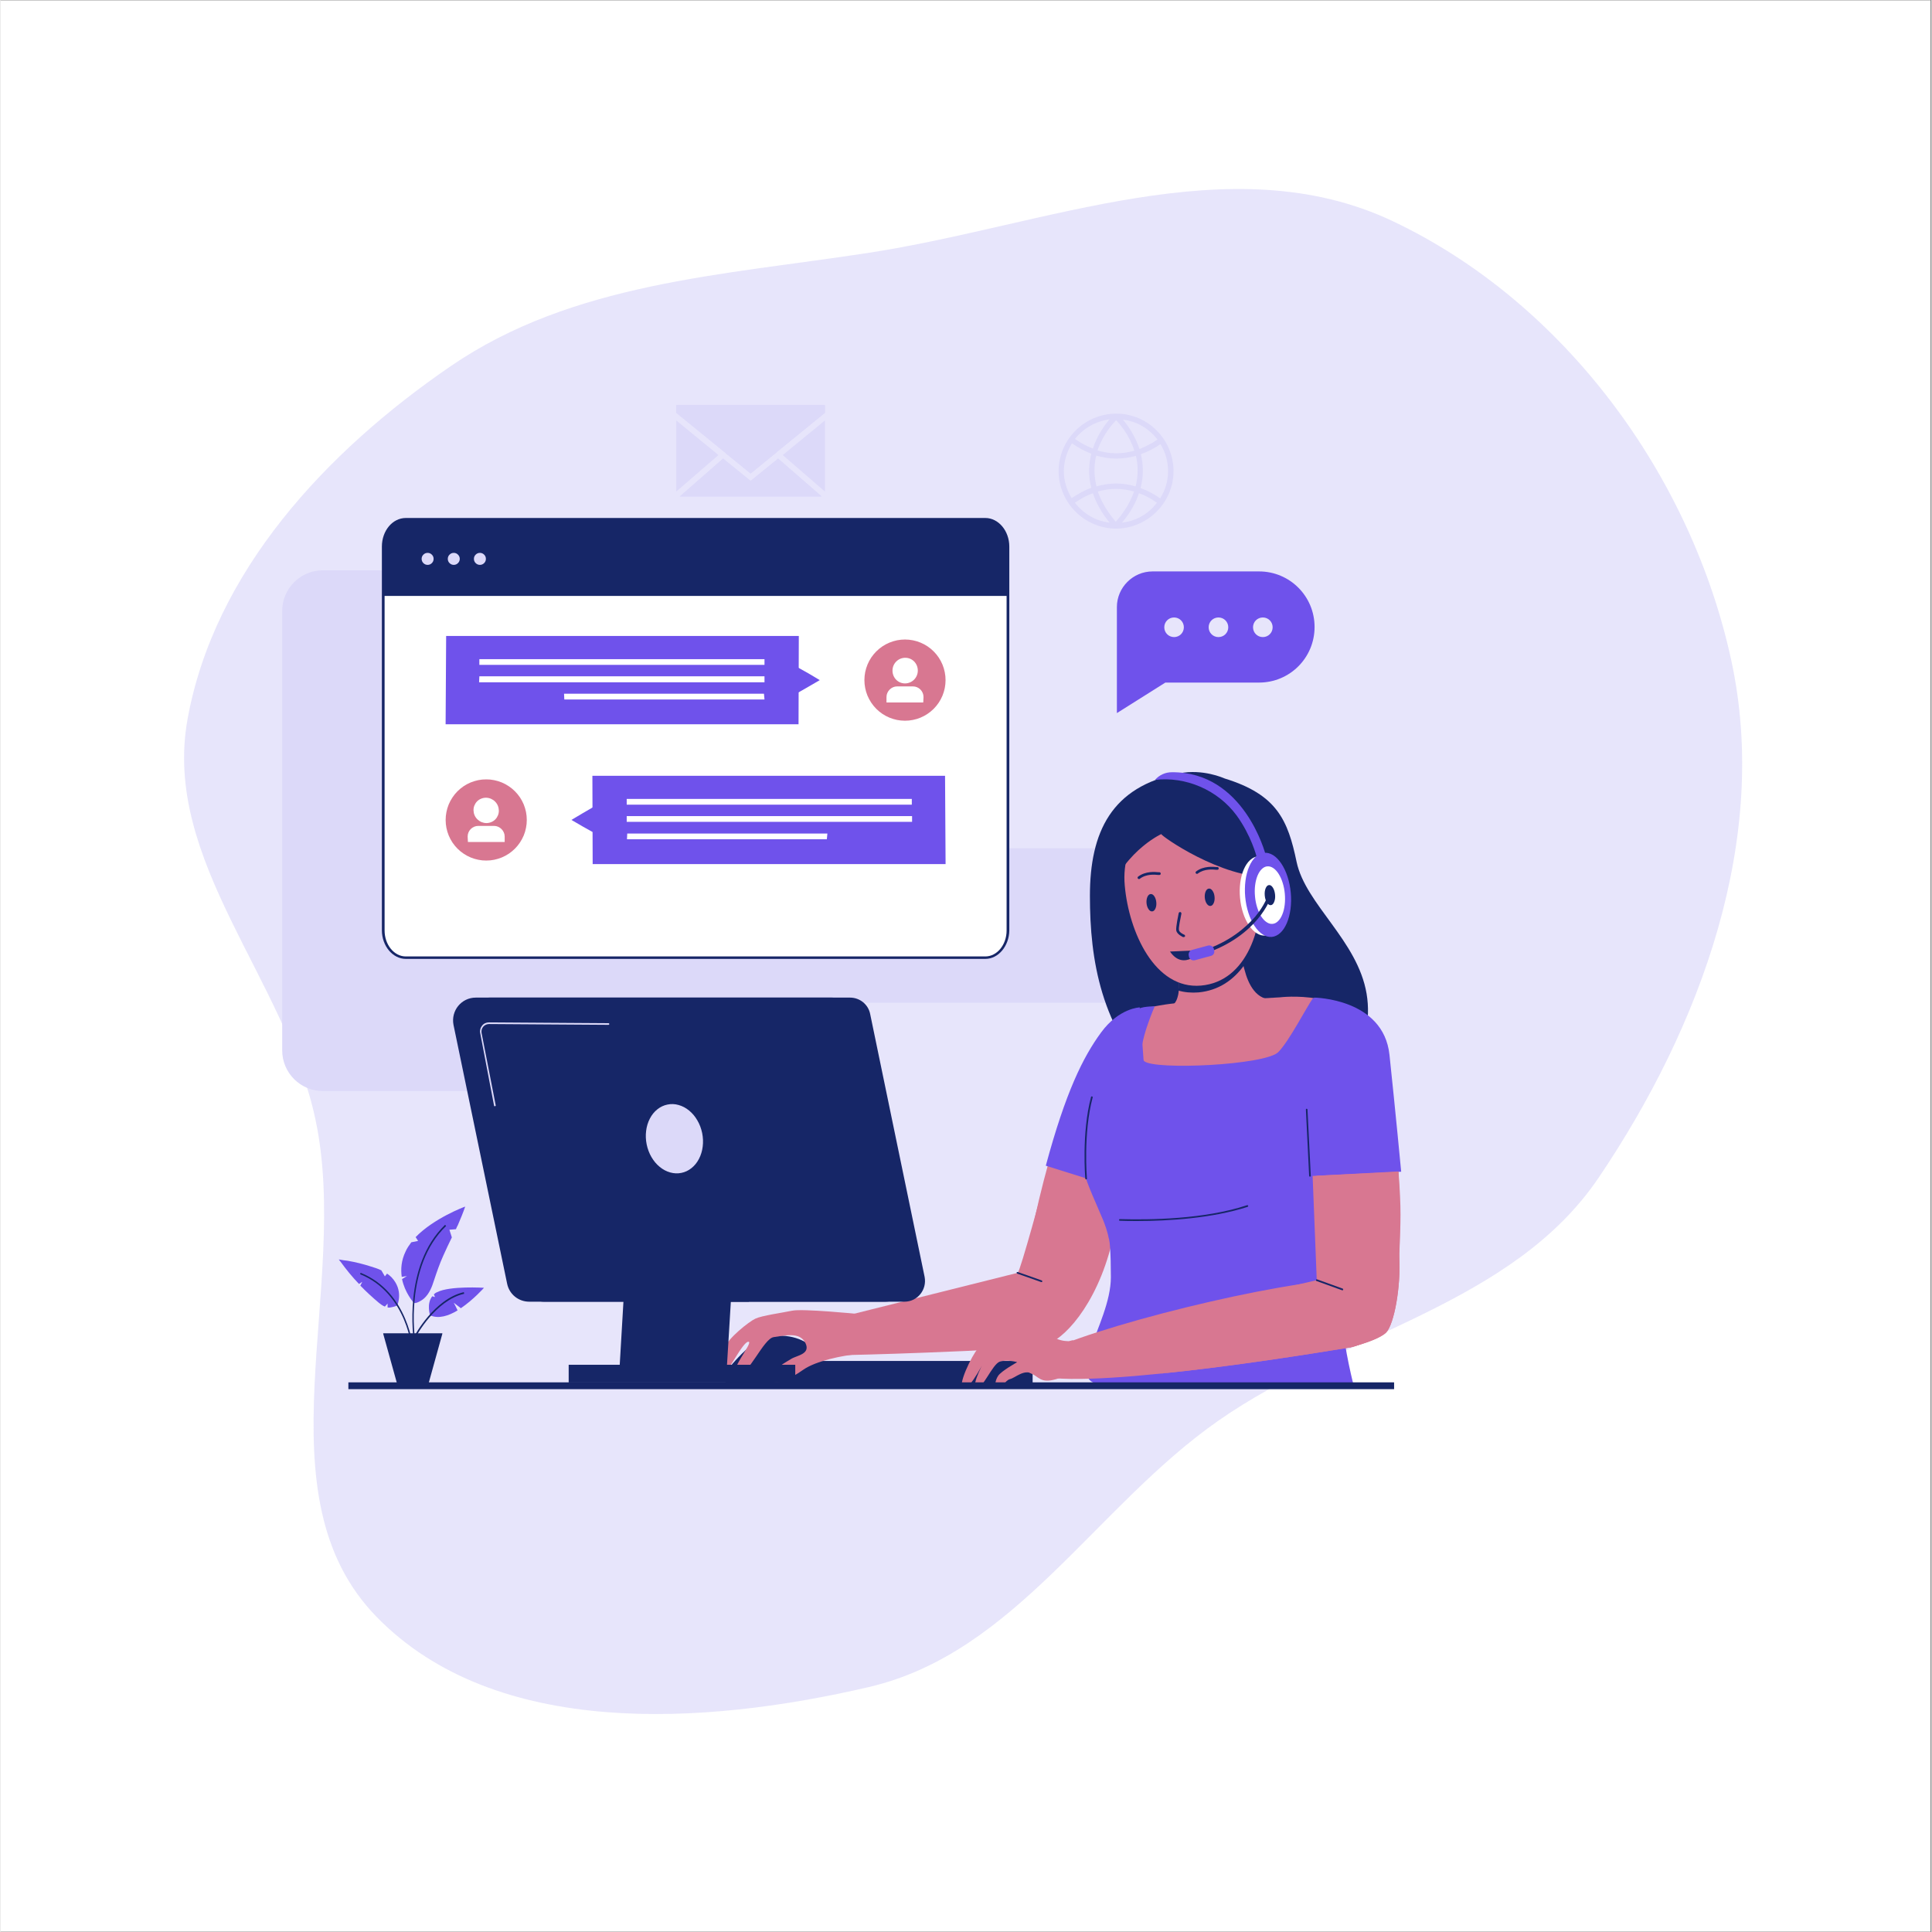
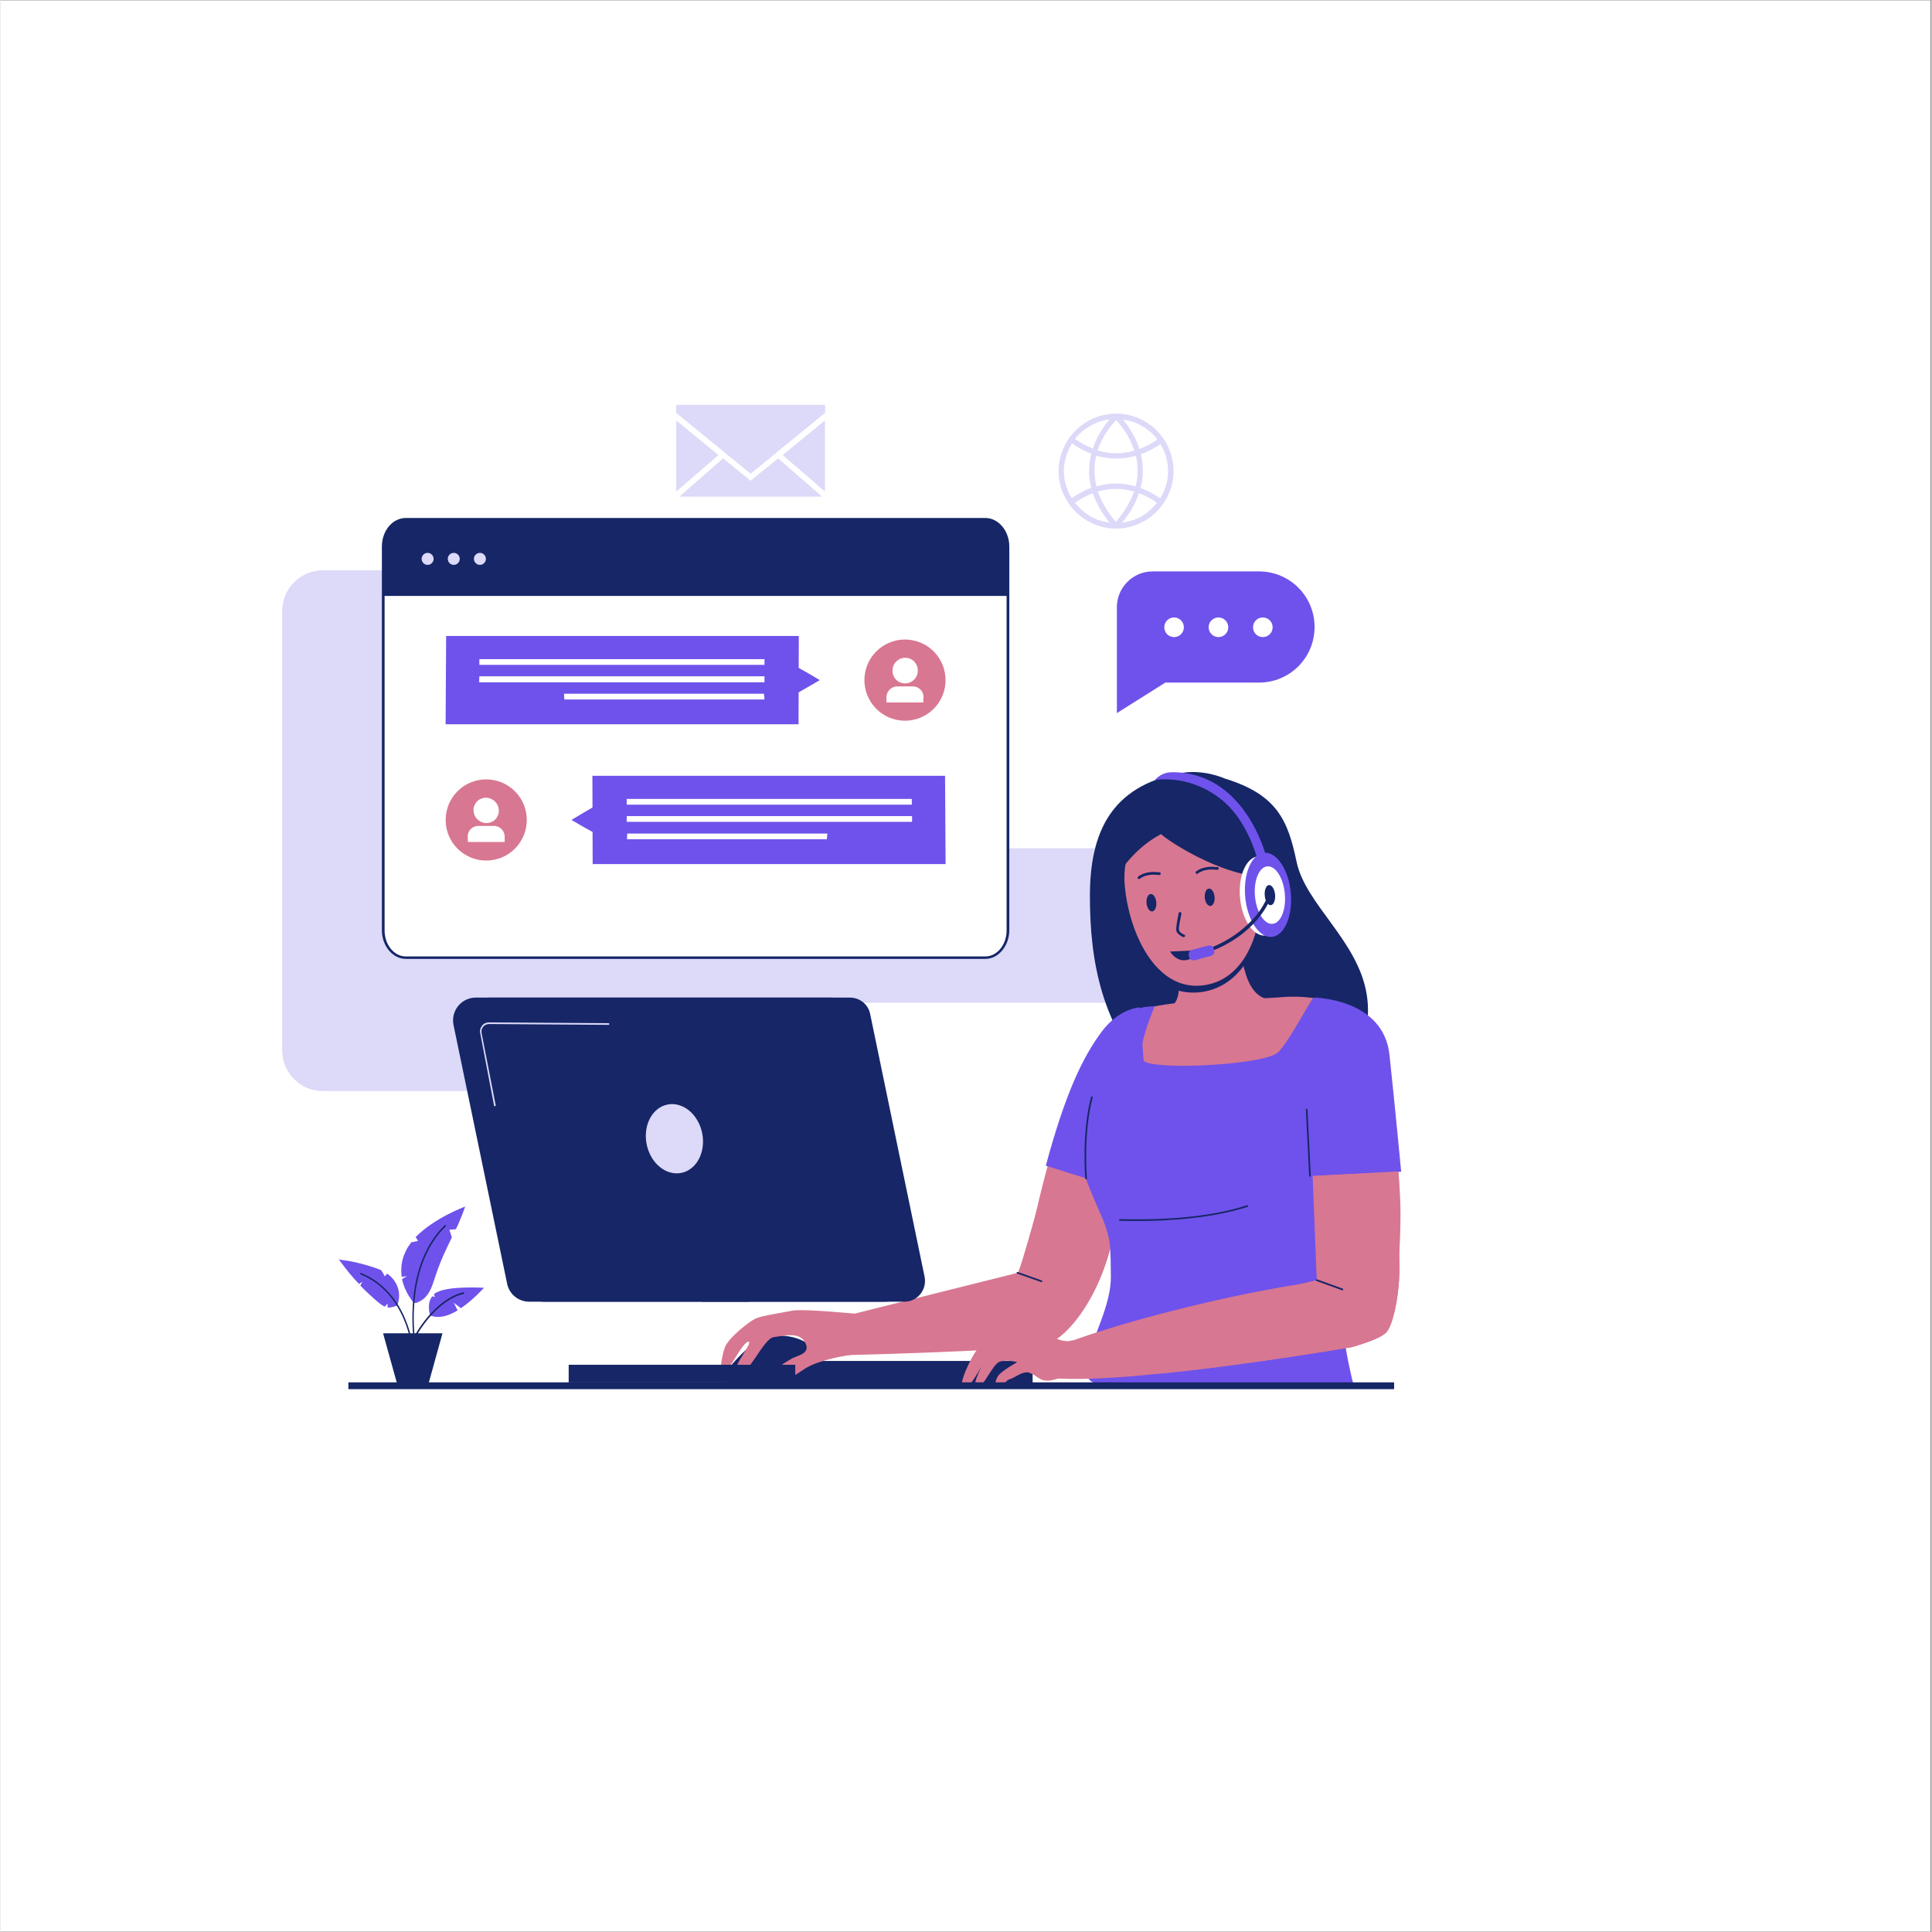
<svg xmlns="http://www.w3.org/2000/svg" version="1.0" preserveAspectRatio="xMidYMid meet" height="300" viewBox="0 0 224.88 225" zoomAndPan="magnify" width="300">
  <rect x="0" y="0" width="224.88" height="225" fill="#808080" stroke="none" />
  <defs>
    <filter id="55c2a5700c" height="100%" width="100%" y="0%" x="0%">
      <feColorMatrix color-interpolation-filters="sRGB" values="0 0 0 0 1 0 0 0 0 1 0 0 0 0 1 0 0 0 1 0" />
    </filter>
    <clipPath id="df73c441d0">
      <path clip-rule="nonzero" d="M 0 0.059 L 224.762 0.059 L 224.762 224.938 L 0 224.938 Z M 0 0.059" />
    </clipPath>
    <mask id="626a6524d4">
      <g filter="url(#55c2a5700c)">
        <rect fill-opacity="0.68" height="270" y="-22.5" fill="#000000" width="269.856" x="-22.488" />
      </g>
    </mask>
    <clipPath id="8bc3dd68d5">
      <rect height="180" y="0" width="184" x="0" />
    </clipPath>
    <clipPath id="a89fa90265">
      <path clip-rule="nonzero" d="M 32.766 66 L 94 66 L 94 128 L 32.766 128 Z M 32.766 66" />
    </clipPath>
    <clipPath id="371a8bf0e4">
      <path clip-rule="nonzero" d="M 87 158 L 121 158 L 121 161.844 L 87 161.844 Z M 87 158" />
    </clipPath>
    <clipPath id="29585818ad">
      <path clip-rule="nonzero" d="M 125 116 L 160 116 L 160 161.844 L 125 161.844 Z M 125 116" />
    </clipPath>
    <clipPath id="b28a948c3d">
      <path clip-rule="nonzero" d="M 152 116 L 163.195 116 L 163.195 137 L 152 137 Z M 152 116" />
    </clipPath>
    <clipPath id="43b3aca377">
      <path clip-rule="nonzero" d="M 135 136 L 163.195 136 L 163.195 160 L 135 160 Z M 135 136" />
    </clipPath>
    <clipPath id="f45832875f">
      <path clip-rule="nonzero" d="M 111 154 L 125 154 L 125 161.844 L 111 161.844 Z M 111 154" />
    </clipPath>
    <clipPath id="a59ffa7760">
      <path clip-rule="nonzero" d="M 84 155 L 96 155 L 96 161.844 L 84 161.844 Z M 84 155" />
    </clipPath>
    <clipPath id="7c98b87885">
      <path clip-rule="nonzero" d="M 66 158 L 93 158 L 93 161.844 L 66 161.844 Z M 66 158" />
    </clipPath>
    <clipPath id="df35033298">
      <path clip-rule="nonzero" d="M 40 160 L 163 160 L 163 161.844 L 40 161.844 Z M 40 160" />
    </clipPath>
    <clipPath id="234e6c8d55">
      <path clip-rule="nonzero" d="M 78 47.156 L 97 47.156 L 97 56 L 78 56 Z M 78 47.156" />
    </clipPath>
    <clipPath id="0865dacc69">
      <path clip-rule="nonzero" d="M 78 47.156 L 97 47.156 L 97 56 L 78 56 Z M 78 47.156" />
    </clipPath>
    <clipPath id="cded2122ce">
      <path clip-rule="nonzero" d="M 44 155 L 52 155 L 52 161.844 L 44 161.844 Z M 44 155" />
    </clipPath>
  </defs>
  <g clip-path="url(#df73c441d0)">
    <path fill-rule="nonzero" fill-opacity="1" d="M 0 0.059 L 224.879 0.059 L 224.879 224.941 L 0 224.941 Z M 0 0.059" fill="#ffffff" />
    <path fill-rule="nonzero" fill-opacity="1" d="M 0 0.059 L 224.879 0.059 L 224.879 224.941 L 0 224.941 Z M 0 0.059" fill="#ffffff" />
  </g>
  <g mask="url(#626a6524d4)">
    <g transform="matrix(1, 0, 0, 1, 20, 21)">
      <g clip-path="url(#8bc3dd68d5)">
-         <path fill-rule="evenodd" fill-opacity="1" d="M 81.145 8.438 C 101.781 5.262 123.27 -4.172 142.133 4.754 C 162.113 14.215 176.926 34.395 181.578 55.973 C 186.047 76.711 178.02 98.523 166.145 116.113 C 156.094 130.996 136.57 134.16 121.836 144.449 C 107.5 154.457 98.18 171.496 81.145 175.469 C 61.883 179.965 37.617 181.465 23.809 167.312 C 9.879 153.043 20.812 128.941 16.691 109.441 C 13.25 93.07 -1.176 79.273 1.773 62.801 C 4.867 45.551 17.957 31.551 32.438 21.637 C 46.66 11.898 64.102 11.062 81.145 8.438 Z M 81.145 8.438" fill="#dcd9f9" />
-       </g>
+         </g>
    </g>
  </g>
  <g clip-path="url(#a89fa90265)">
    <path fill-rule="nonzero" fill-opacity="1" d="M 88.688 127.062 L 37.531 127.062 C 34.93 127.062 32.805 124.938 32.805 122.336 L 32.805 71.148 C 32.805 68.543 34.93 66.418 37.531 66.418 L 88.688 66.418 C 91.289 66.418 93.414 68.543 93.414 71.148 L 93.414 122.336 C 93.414 124.969 91.289 127.062 88.688 127.062 Z M 88.688 127.062" fill="#dcd9f9" />
  </g>
  <path fill-rule="nonzero" fill-opacity="1" d="M 144.031 116.781 L 88.559 116.781 C 87.133 116.781 85.992 115.641 85.992 114.211 L 85.992 101.359 C 85.992 99.93 87.133 98.789 88.559 98.789 L 144.031 98.789 C 145.457 98.789 146.598 99.93 146.598 101.359 L 146.598 114.211 C 146.598 115.605 145.457 116.781 144.031 116.781 Z M 144.031 116.781" fill="#dcd9f9" />
  <path fill-rule="nonzero" fill-opacity="1" d="M 117.293 63.656 L 117.293 108.371 C 117.293 110.117 116.121 111.547 114.66 111.547 L 47.203 111.547 C 45.746 111.547 44.57 110.117 44.57 108.371 L 44.57 63.656 C 44.57 61.91 45.746 60.484 47.203 60.484 L 114.691 60.484 C 116.121 60.484 117.293 61.91 117.293 63.656 Z M 117.293 63.656" fill="#ffffff" />
  <path fill-rule="nonzero" fill-opacity="1" d="M 114.691 111.672 L 47.203 111.672 C 45.684 111.672 44.414 110.18 44.414 108.34 L 44.414 63.656 C 44.414 61.816 45.648 60.324 47.203 60.324 L 114.691 60.324 C 116.215 60.324 117.484 61.816 117.484 63.656 L 117.484 108.371 C 117.453 110.18 116.215 111.672 114.691 111.672 Z M 47.203 60.645 C 45.84 60.645 44.73 61.977 44.73 63.656 L 44.73 108.371 C 44.73 110.023 45.84 111.387 47.203 111.387 L 114.691 111.387 C 116.059 111.387 117.168 110.023 117.168 108.371 L 117.168 63.656 C 117.168 62.008 116.059 60.645 114.691 60.645 Z M 47.203 60.645" fill="#162667" />
  <path fill-rule="nonzero" fill-opacity="1" d="M 117.324 63.625 L 117.324 69.402 L 44.602 69.402 L 44.602 63.625 C 44.602 61.879 45.777 60.453 47.234 60.453 L 114.727 60.453 C 116.152 60.453 117.324 61.879 117.324 63.625 Z M 117.324 63.625" fill="#162667" />
  <path fill-rule="nonzero" fill-opacity="1" d="M 50.438 65.086 C 50.438 65.277 50.371 65.441 50.234 65.578 C 50.098 65.715 49.934 65.785 49.742 65.785 C 49.547 65.785 49.383 65.715 49.246 65.578 C 49.113 65.441 49.043 65.277 49.043 65.086 C 49.043 64.895 49.113 64.727 49.246 64.594 C 49.383 64.457 49.547 64.387 49.742 64.387 C 49.934 64.387 50.098 64.457 50.234 64.594 C 50.371 64.727 50.438 64.895 50.438 65.086 Z M 50.438 65.086" fill="#dcd9f9" />
  <path fill-rule="nonzero" fill-opacity="1" d="M 53.484 65.086 C 53.484 65.277 53.414 65.441 53.277 65.578 C 53.145 65.715 52.977 65.785 52.785 65.785 C 52.594 65.785 52.43 65.715 52.293 65.578 C 52.156 65.441 52.09 65.277 52.09 65.086 C 52.09 64.895 52.156 64.727 52.293 64.594 C 52.43 64.457 52.594 64.387 52.785 64.387 C 52.977 64.387 53.145 64.457 53.277 64.594 C 53.414 64.727 53.484 64.895 53.484 65.086 Z M 53.484 65.086" fill="#dcd9f9" />
  <path fill-rule="nonzero" fill-opacity="1" d="M 56.527 65.086 C 56.527 65.277 56.461 65.441 56.324 65.578 C 56.188 65.715 56.023 65.785 55.832 65.785 C 55.637 65.785 55.473 65.715 55.336 65.578 C 55.199 65.441 55.133 65.277 55.133 65.086 C 55.133 64.895 55.199 64.727 55.336 64.594 C 55.473 64.457 55.637 64.387 55.832 64.387 C 56.023 64.387 56.188 64.457 56.324 64.594 C 56.461 64.727 56.527 64.895 56.527 65.086 Z M 56.527 65.086" fill="#dcd9f9" />
  <path fill-rule="nonzero" fill-opacity="1" d="M 130.012 70.703 L 130.012 83.047 L 135.656 79.492 L 146.566 79.492 C 150.148 79.492 153.035 76.605 153.035 73.02 C 153.035 69.434 150.148 66.547 146.566 66.547 L 134.168 66.547 C 131.883 66.547 130.012 68.418 130.012 70.703 Z M 145.867 73.051 C 145.867 72.418 146.375 71.91 147.012 71.91 C 147.645 71.91 148.152 72.418 148.152 73.051 C 148.152 73.688 147.645 74.195 147.012 74.195 C 146.375 74.195 145.867 73.688 145.867 73.051 Z M 140.699 73.051 C 140.699 72.418 141.207 71.91 141.84 71.91 C 142.477 71.91 142.984 72.418 142.984 73.051 C 142.984 73.688 142.477 74.195 141.84 74.195 C 141.207 74.195 140.699 73.688 140.699 73.051 Z M 135.531 73.051 C 135.531 72.418 136.039 71.91 136.672 71.91 C 137.305 71.91 137.812 72.418 137.812 73.051 C 137.812 73.688 137.305 74.195 136.672 74.195 C 136.039 74.195 135.531 73.688 135.531 73.051 Z M 135.531 73.051" fill="#6f52eb" />
  <path fill-rule="nonzero" fill-opacity="1" d="M 108.68 75.867 C 108.898 76.086 109.094 76.324 109.266 76.582 C 109.438 76.844 109.582 77.113 109.703 77.402 C 109.82 77.688 109.91 77.984 109.969 78.289 C 110.031 78.594 110.059 78.902 110.059 79.211 C 110.059 79.523 110.027 79.828 109.969 80.133 C 109.906 80.438 109.816 80.734 109.699 81.02 C 109.578 81.309 109.434 81.578 109.262 81.836 C 109.086 82.094 108.891 82.336 108.672 82.555 C 108.453 82.773 108.211 82.969 107.953 83.141 C 107.695 83.312 107.426 83.457 107.137 83.578 C 106.852 83.695 106.555 83.785 106.25 83.844 C 105.945 83.906 105.637 83.934 105.328 83.934 C 105.02 83.934 104.711 83.902 104.406 83.844 C 104.102 83.781 103.809 83.691 103.52 83.574 C 103.234 83.453 102.961 83.309 102.703 83.137 C 102.445 82.961 102.207 82.766 101.988 82.547 C 101.77 82.328 101.574 82.086 101.402 81.828 C 101.23 81.57 101.086 81.297 100.965 81.012 C 100.848 80.723 100.758 80.43 100.699 80.125 C 100.637 79.82 100.609 79.512 100.609 79.199 C 100.609 78.891 100.641 78.582 100.699 78.277 C 100.762 77.973 100.852 77.68 100.969 77.391 C 101.09 77.105 101.234 76.832 101.406 76.574 C 101.582 76.316 101.777 76.078 101.996 75.859 C 102.215 75.641 102.453 75.445 102.711 75.273 C 102.973 75.102 103.242 74.953 103.531 74.836 C 103.816 74.719 104.113 74.629 104.418 74.566 C 104.723 74.508 105.027 74.477 105.34 74.477 C 105.648 74.477 105.957 74.508 106.262 74.57 C 106.566 74.629 106.859 74.719 107.148 74.84 C 107.434 74.957 107.707 75.105 107.965 75.277 C 108.223 75.449 108.461 75.648 108.68 75.867 Z M 108.68 75.867" fill="#d87791" />
  <path fill-rule="nonzero" fill-opacity="1" d="M 106.828 78.098 C 106.828 78.922 106.16 79.59 105.336 79.59 C 104.512 79.59 103.879 78.922 103.879 78.098 C 103.879 77.273 104.543 76.605 105.367 76.605 C 106.195 76.605 106.828 77.273 106.828 78.098 Z M 106.828 78.098" fill="#ffffff" />
  <path fill-rule="nonzero" fill-opacity="1" d="M 107.461 81.809 L 103.18 81.809 L 103.18 81.176 C 103.18 80.508 103.75 79.938 104.418 79.938 L 106.258 79.938 C 106.922 79.938 107.492 80.477 107.492 81.176 Z M 107.461 81.809" fill="#ffffff" />
  <path fill-rule="nonzero" fill-opacity="1" d="M 92.938 84.348 L 51.836 84.348 L 51.898 74.066 L 92.969 74.066 Z M 92.938 84.348" fill="#6f52eb" />
  <path fill-rule="nonzero" fill-opacity="1" d="M 55.766 76.766 L 88.973 76.766 L 88.973 77.43 L 55.766 77.43 Z M 55.766 76.766" fill="#ffffff" />
  <path fill-rule="nonzero" fill-opacity="1" d="M 88.973 79.461 L 55.734 79.461 L 55.766 78.762 L 88.973 78.762 Z M 88.973 79.461" fill="#ffffff" />
  <path fill-rule="nonzero" fill-opacity="1" d="M 88.973 81.461 L 65.66 81.461 L 65.629 80.793 L 88.91 80.793 Z M 88.973 81.461" fill="#ffffff" />
  <path fill-rule="nonzero" fill-opacity="1" d="M 95.41 79.207 L 94.078 78.414 L 92.715 77.652 L 92.715 80.762 L 94.047 80 Z M 95.41 79.207" fill="#6f52eb" />
  <path fill-rule="nonzero" fill-opacity="1" d="M 59.902 92.145 C 60.121 92.363 60.316 92.602 60.492 92.859 C 60.664 93.117 60.809 93.391 60.93 93.676 C 61.047 93.965 61.137 94.262 61.199 94.562 C 61.258 94.867 61.289 95.176 61.289 95.488 C 61.289 95.797 61.262 96.105 61.199 96.41 C 61.141 96.715 61.051 97.008 60.934 97.297 C 60.812 97.582 60.668 97.855 60.496 98.113 C 60.324 98.375 60.129 98.613 59.91 98.832 C 59.691 99.051 59.453 99.246 59.195 99.422 C 58.938 99.594 58.664 99.738 58.379 99.859 C 58.09 99.977 57.797 100.066 57.492 100.129 C 57.188 100.191 56.879 100.219 56.57 100.219 C 56.258 100.223 55.953 100.191 55.648 100.129 C 55.344 100.07 55.047 99.98 54.762 99.863 C 54.473 99.746 54.203 99.598 53.945 99.426 C 53.684 99.254 53.445 99.059 53.227 98.84 C 53.008 98.621 52.812 98.383 52.637 98.125 C 52.465 97.867 52.32 97.594 52.199 97.305 C 52.082 97.02 51.992 96.723 51.93 96.418 C 51.871 96.117 51.84 95.809 51.84 95.496 C 51.84 95.188 51.867 94.879 51.93 94.574 C 51.988 94.27 52.078 93.977 52.195 93.688 C 52.316 93.402 52.461 93.129 52.633 92.871 C 52.805 92.609 53 92.371 53.219 92.152 C 53.438 91.934 53.676 91.738 53.934 91.562 C 54.191 91.391 54.465 91.246 54.75 91.125 C 55.039 91.008 55.332 90.918 55.637 90.855 C 55.941 90.793 56.25 90.766 56.559 90.766 C 56.871 90.762 57.176 90.793 57.48 90.855 C 57.785 90.914 58.082 91.004 58.367 91.121 C 58.656 91.238 58.926 91.387 59.184 91.559 C 59.445 91.73 59.684 91.926 59.902 92.145 Z M 59.902 92.145" fill="#d87791" />
  <path fill-rule="nonzero" fill-opacity="1" d="M 57.59 93.344 C 57.73 93.484 57.84 93.645 57.918 93.828 C 57.992 94.008 58.031 94.199 58.035 94.395 C 58.039 94.59 58.004 94.777 57.93 94.957 C 57.855 95.137 57.754 95.297 57.617 95.434 C 57.48 95.57 57.32 95.676 57.141 95.746 C 56.961 95.82 56.773 95.855 56.578 95.855 C 56.383 95.852 56.195 95.812 56.012 95.738 C 55.832 95.66 55.672 95.551 55.531 95.414 C 55.391 95.273 55.281 95.113 55.203 94.93 C 55.129 94.75 55.09 94.559 55.086 94.363 C 55.082 94.168 55.117 93.98 55.191 93.801 C 55.266 93.621 55.367 93.461 55.504 93.324 C 55.641 93.188 55.801 93.082 55.98 93.012 C 56.16 92.938 56.348 92.902 56.543 92.902 C 56.738 92.906 56.926 92.945 57.109 93.02 C 57.289 93.098 57.453 93.207 57.59 93.344 Z M 57.59 93.344" fill="#ffffff" />
  <path fill-rule="nonzero" fill-opacity="1" d="M 54.434 98.059 L 58.715 98.059 L 58.715 97.422 C 58.715 96.758 58.145 96.184 57.48 96.184 L 55.641 96.184 C 54.973 96.184 54.402 96.727 54.402 97.422 Z M 54.434 98.059" fill="#ffffff" />
  <path fill-rule="nonzero" fill-opacity="1" d="M 68.961 100.629 L 110.062 100.629 L 110 90.348 L 68.93 90.348 Z M 68.961 100.629" fill="#6f52eb" />
  <path fill-rule="nonzero" fill-opacity="1" d="M 72.926 93.711 L 106.129 93.711 L 106.129 93.043 L 72.926 93.043 Z M 72.926 93.711" fill="#ffffff" />
  <path fill-rule="nonzero" fill-opacity="1" d="M 72.926 95.711 L 106.16 95.711 L 106.16 95.043 L 72.926 95.043 Z M 72.926 95.711" fill="#ffffff" />
  <path fill-rule="nonzero" fill-opacity="1" d="M 72.957 97.742 L 96.234 97.742 L 96.297 97.074 L 72.988 97.074 Z M 72.957 97.742" fill="#ffffff" />
  <path fill-rule="nonzero" fill-opacity="1" d="M 66.488 95.488 L 67.82 94.695 L 69.184 93.902 L 69.184 95.488 L 69.215 97.043 L 67.852 96.281 Z M 66.488 95.488" fill="#6f52eb" />
  <g clip-path="url(#371a8bf0e4)">
    <path fill-rule="nonzero" fill-opacity="1" d="M 120.199 161.031 L 87.883 161.031 L 87.883 158.496 L 120.199 158.496 Z M 120.199 161.031" fill="#162667" />
  </g>
  <path fill-rule="nonzero" fill-opacity="1" d="M 134.863 122.969 C 133.184 130.141 127.695 155.371 122.367 154.449 C 119.355 153.91 118.785 150.609 120.02 143.977 C 120.559 141.152 121.289 138.172 122.051 135.41 C 123.258 131.125 124.59 127.379 125.445 125.539 C 127.664 120.684 130.391 116.082 133.5 118.59 C 134.801 119.605 135.246 121.352 134.863 122.969 Z M 134.863 122.969" fill="#d87791" />
  <path fill-rule="nonzero" fill-opacity="1" d="M 129.727 143.344 C 128.234 151.086 124.27 155.656 122.02 156.48 C 120.781 156.957 113.742 157.305 107.715 157.527 C 102.832 157.719 98.582 157.812 98.582 157.812 L 99.184 153.055 L 118.469 148.23 C 118.816 147.848 121.289 138.711 122.051 135.949 C 122.18 135.473 122.273 135.188 122.273 135.188 C 122.273 135.188 122.844 135.219 123.668 135.379 C 126.078 135.855 130.836 137.535 129.727 143.344 Z M 129.727 143.344" fill="#d87791" />
  <path fill-rule="nonzero" fill-opacity="1" d="M 124.809 152.262 C 124.27 154.039 122.75 155.688 120.879 155.75 C 119.164 155.816 96.488 159.367 94.047 156.512 C 91.762 153.879 122.273 148.039 123.414 149.117 C 124.684 150.293 125.539 149.848 124.809 152.262 Z M 124.809 152.262" fill="#d87791" />
  <path fill-rule="nonzero" fill-opacity="1" d="M 155.668 127.855 C 155.797 127.57 160.141 121.922 159.094 115.734 C 158.047 109.516 151.988 105.324 150.941 100.375 C 149.93 95.52 148.66 92.535 142.57 90.664 C 142.41 90.602 140.035 89.52 137.273 90.062 C 129.379 91.617 126.871 96.883 126.871 104.34 C 126.871 111.801 128.141 119.766 134.738 126.398 C 141.332 133.027 155.668 127.855 155.668 127.855 Z M 155.668 127.855" fill="#162667" />
  <path fill-rule="nonzero" fill-opacity="1" d="M 136.543 117.004 C 136.543 117.004 141.207 121.289 141.301 121.254 C 141.398 121.254 151.801 115.926 148.406 116.367 C 146.25 116.652 145.297 114.559 144.887 112.973 C 144.789 112.656 144.727 112.402 144.695 112.148 C 144.664 111.957 144.633 111.801 144.633 111.672 C 144.602 111.449 144.602 111.324 144.602 111.324 C 144.602 111.324 137.941 111.293 137.273 113.355 C 137.211 113.48 137.211 113.641 137.211 113.828 C 137.273 114.371 137.273 114.781 137.242 115.164 C 137.211 115.48 137.18 115.766 137.117 115.988 C 136.926 116.812 136.543 117.004 136.543 117.004 Z M 136.543 117.004" fill="#d87791" />
  <path fill-rule="nonzero" fill-opacity="1" d="M 137.148 115.352 C 137.875 115.574 138.703 115.641 139.527 115.574 C 141.871 115.352 143.617 114.117 144.887 112.34 C 144.789 112.02 144.727 111.766 144.695 111.512 C 144.664 111.324 144.633 111.164 144.633 111.039 C 143.27 111.07 138.668 111.258 137.273 112.719 C 137.211 112.848 137.211 113.004 137.211 113.195 C 137.273 113.734 137.273 114.148 137.242 114.527 C 137.242 114.879 137.211 115.133 137.148 115.352 Z M 137.148 115.352" fill="#162667" />
  <path fill-rule="nonzero" fill-opacity="1" d="M 130.93 103.137 C 131.406 108.531 134.418 115.258 139.812 114.781 C 145.203 114.305 147.234 107.832 146.727 102.438 C 146.25 97.043 145.172 92.027 139.781 92.504 C 134.418 93.012 130.422 97.742 130.93 103.137 Z M 130.93 103.137" fill="#d87791" />
  <path fill-rule="nonzero" fill-opacity="1" d="M 134.602 105.078 C 134.629 105.359 134.594 105.602 134.5 105.809 C 134.406 106.016 134.281 106.129 134.125 106.141 C 133.969 106.156 133.824 106.07 133.699 105.883 C 133.57 105.695 133.492 105.461 133.465 105.184 C 133.441 104.902 133.477 104.66 133.566 104.453 C 133.66 104.246 133.785 104.133 133.945 104.121 C 134.102 104.105 134.242 104.191 134.371 104.379 C 134.5 104.566 134.578 104.801 134.602 105.078 Z M 134.602 105.078" fill="#162667" />
  <path fill-rule="nonzero" fill-opacity="1" d="M 141.387 104.445 C 141.414 104.723 141.379 104.969 141.285 105.176 C 141.191 105.383 141.066 105.492 140.91 105.508 C 140.754 105.52 140.609 105.434 140.48 105.246 C 140.352 105.059 140.277 104.828 140.25 104.547 C 140.227 104.27 140.262 104.023 140.352 103.816 C 140.445 103.609 140.57 103.5 140.727 103.484 C 140.887 103.469 141.027 103.559 141.156 103.746 C 141.285 103.934 141.363 104.164 141.387 104.445 Z M 141.387 104.445" fill="#162667" />
  <path fill-rule="nonzero" fill-opacity="1" d="M 132.582 102.375 C 132.516 102.375 132.484 102.344 132.453 102.309 C 132.391 102.246 132.422 102.152 132.484 102.09 C 133.375 101.422 134.484 101.547 134.863 101.582 C 134.895 101.582 134.926 101.582 134.957 101.582 C 135.055 101.582 135.117 101.645 135.117 101.738 C 135.117 101.836 135.055 101.898 134.957 101.898 C 134.926 101.898 134.895 101.898 134.832 101.898 C 134.484 101.867 133.469 101.738 132.676 102.344 C 132.645 102.375 132.613 102.375 132.582 102.375 Z M 132.582 102.375" fill="#162667" />
  <path fill-rule="nonzero" fill-opacity="1" d="M 139.336 101.77 C 139.273 101.77 139.242 101.738 139.207 101.707 C 139.145 101.645 139.176 101.547 139.242 101.484 C 140.129 100.82 141.238 100.945 141.617 100.977 C 141.652 100.977 141.684 100.977 141.715 100.977 C 141.809 100.977 141.871 101.039 141.871 101.137 C 141.871 101.23 141.809 101.293 141.715 101.293 C 141.684 101.293 141.652 101.293 141.586 101.293 C 141.238 101.262 140.223 101.137 139.43 101.738 C 139.398 101.77 139.367 101.77 139.336 101.77 Z M 139.336 101.77" fill="#162667" />
  <path fill-rule="nonzero" fill-opacity="1" d="M 137.781 109.133 C 137.75 109.133 137.75 109.133 137.719 109.133 C 137.656 109.102 137.02 108.816 136.926 108.371 C 136.863 107.957 137.18 106.5 137.211 106.34 C 137.242 106.246 137.305 106.215 137.402 106.215 C 137.496 106.246 137.527 106.309 137.527 106.402 C 137.402 107.039 137.18 108.055 137.242 108.309 C 137.273 108.562 137.688 108.785 137.844 108.848 C 137.941 108.879 137.973 108.973 137.941 109.07 C 137.91 109.102 137.844 109.133 137.781 109.133 Z M 137.781 109.133" fill="#162667" />
  <path fill-rule="nonzero" fill-opacity="1" d="M 139.906 110.656 C 139.906 110.656 137.844 113.195 136.195 110.816 Z M 139.906 110.656" fill="#162667" />
  <path fill-rule="nonzero" fill-opacity="1" d="M 137.973 116.781 C 137.973 116.781 136.926 116.75 134.957 117.098 C 134.387 117.195 133.723 117.32 132.992 117.512 C 132.707 117.574 132.422 117.668 132.137 117.734 C 129.188 118.527 128.109 122.176 127.125 126.363 C 126.84 127.508 126.586 128.684 126.27 129.824 C 124.844 135.348 128.934 140.582 129.598 144.105 C 130.266 147.66 129.535 154.988 131.281 155.879 C 133.023 156.766 156.082 156.988 156.684 156.449 C 157.062 156.102 158.523 147.055 159.98 136.742 C 160.711 131.508 161.156 126.617 160.805 123.637 C 160.301 119.289 157.477 117.414 154.719 116.621 C 154.273 116.496 153.828 116.398 153.387 116.305 C 151.008 115.895 149.008 116.148 149.008 116.148 Z M 137.973 116.781" fill="#d87791" />
  <path fill-rule="nonzero" fill-opacity="1" d="M 132.676 117.32 C 132.676 117.32 130.266 117.383 128.172 120.242 C 126.078 123.098 124.051 127.16 121.734 135.758 L 134.293 139.695 Z M 132.676 117.32" fill="#6f52eb" />
  <g clip-path="url(#29585818ad)">
    <path fill-rule="nonzero" fill-opacity="1" d="M 159.508 136.805 C 158.047 147.121 154.113 147.152 157.57 161.305 C 157.57 161.305 129.027 161.305 128.84 161.305 C 123.129 161.305 129.312 154.324 129.312 148.738 C 129.312 147.406 129.281 146.199 129.219 145.277 C 129.188 144.867 129.156 144.551 129.09 144.262 C 129.09 144.23 129.059 144.23 129.059 144.199 C 128.996 143.82 128.871 143.406 128.742 142.992 C 128.617 142.676 128.52 142.328 128.363 141.977 C 128.332 141.914 128.297 141.82 128.266 141.758 C 126.902 138.457 124.621 134.266 125.73 129.918 C 125.793 129.664 125.855 129.41 125.922 129.156 C 126.301 127.824 126.934 126.555 127.758 125.445 C 128.363 124.621 128.617 124.238 129.219 123.383 C 130.457 121.605 131.852 118.844 132.453 117.605 C 132.645 117.195 134.418 117.195 134.418 117.195 C 133.848 118.527 132.199 122.652 133.184 123.574 C 134.355 124.652 147.328 124.047 148.816 122.523 C 150.086 121.223 152.086 117.32 152.812 116.305 C 152.941 116.148 154.02 116.336 154.211 116.559 C 154.211 116.559 154.211 116.559 154.18 116.75 C 153.766 118.684 150.723 129.855 159.508 136.805 Z M 159.508 136.805" fill="#6f52eb" />
  </g>
  <path fill-rule="nonzero" fill-opacity="1" d="M 162.93 145.059 C 162.742 150.324 161.949 154.324 159.918 154.641 C 159.855 154.641 159.762 154.672 159.664 154.672 C 158.871 154.703 158.141 154.355 157.508 153.656 C 157.445 153.594 157.383 153.5 157.316 153.434 C 157.223 153.309 157.098 153.148 157 152.992 C 156.809 152.672 156.59 152.355 156.43 151.977 C 155.891 150.863 155.414 149.5 155.004 147.945 C 154.688 146.645 154.398 145.215 154.145 143.754 C 153.957 142.453 153.766 141.121 153.641 139.758 C 153.512 138.391 153.387 137.027 153.32 135.695 C 153.32 135.664 153.32 135.664 153.32 135.633 C 153.289 135.188 153.258 134.742 153.258 134.297 C 153.227 133.695 153.195 133.125 153.195 132.555 C 153.102 129.508 153.164 126.938 153.32 125.445 C 153.418 124.586 153.512 123.699 153.672 122.875 C 153.703 122.59 153.766 122.336 153.828 122.051 C 154.18 120.652 154.465 118.59 155.477 117.859 C 155.73 117.668 156.02 117.574 156.398 117.574 C 157.668 118.082 158.648 118.973 159.41 120.02 C 159.664 120.367 159.887 120.746 160.078 121.16 C 161.598 124.906 161.949 128.871 162.582 132.617 C 162.613 133.094 162.645 133.535 162.676 134.012 C 162.898 137.758 163.027 141.66 162.93 145.059 Z M 162.93 145.059" fill="#d87791" />
  <path fill-rule="nonzero" fill-opacity="1" d="M 161.379 155.18 C 160.773 155.781 159.223 156.324 158.176 156.641 C 157.637 156.797 157.223 156.895 157.16 156.926 C 157.16 156.926 157.062 155.941 156.969 154.734 C 156.969 154.547 156.938 154.355 156.938 154.164 C 156.906 153.719 156.875 153.246 156.844 152.832 C 156.746 151.723 156.684 150.77 156.684 150.672 C 156.684 150.609 157.223 149.879 157.984 148.992 C 158.492 148.391 159.125 147.691 159.762 147.086 C 160.426 146.453 161.094 145.914 161.633 145.629 C 162.297 145.312 162.805 145.406 162.898 146.262 C 162.898 146.293 162.898 146.324 162.898 146.391 C 163.09 149.945 162.297 154.195 161.379 155.18 Z M 161.379 155.18" fill="#d87791" />
  <path fill-rule="nonzero" fill-opacity="1" d="M 152.719 134.742 L 153.289 149.086 L 137.973 152.672 C 137.973 152.672 151.863 155.91 152.719 155.496 C 153.574 155.086 160.488 150.355 160.426 149.977 C 160.363 149.625 159.379 145.469 159.223 145.246 C 159.062 145.059 152.719 134.742 152.719 134.742 Z M 152.719 134.742" fill="#d87791" />
  <path fill-rule="nonzero" fill-opacity="1" d="M 155.16 127.668 C 155.191 127.762 158.078 127.445 159.855 127.254 C 160.648 127.16 161.219 127.094 161.219 127.094 C 161.219 127.094 161.219 126.906 161.188 126.586 L 161.188 126.555 C 161.156 125.891 161.059 124.684 160.871 123.383 C 160.742 122.621 160.617 121.859 160.426 121.129 C 160.426 121.098 160.426 121.098 160.426 121.066 C 160.363 120.844 160.301 120.621 160.234 120.43 C 160.012 119.699 159.727 119.066 159.379 118.621 C 158.141 117.035 154.273 116.496 154.273 116.496 C 154.273 116.496 154.336 117.48 154.465 118.875 C 154.688 122.113 155.098 127.57 155.16 127.668 Z M 155.16 127.668" fill="#d87791" />
  <g clip-path="url(#b28a948c3d)">
    <path fill-rule="nonzero" fill-opacity="1" d="M 153.004 116.18 C 153.004 116.18 161.059 116.273 161.758 122.844 C 162.457 129.41 163.121 136.457 163.121 136.457 L 152.527 136.965 C 152.496 136.934 151.293 119.637 153.004 116.18 Z M 153.004 116.18" fill="#6f52eb" />
  </g>
  <path fill-rule="nonzero" fill-opacity="1" d="M 152.496 137.027 C 152.434 137.027 152.402 136.996 152.402 136.934 L 152.023 129.223 C 152.023 129.156 152.055 129.125 152.117 129.125 C 152.148 129.125 152.211 129.156 152.211 129.223 L 152.594 136.934 C 152.625 136.996 152.562 137.027 152.496 137.027 C 152.527 137.027 152.527 137.027 152.496 137.027 Z M 152.496 137.027" fill="#162667" />
  <path fill-rule="nonzero" fill-opacity="1" d="M 161.633 153.402 C 161.219 154.355 160.457 155.211 159.57 155.879 C 159.125 156.195 158.648 156.449 158.141 156.641 C 157.793 156.766 157.477 156.863 157.129 156.926 C 152.688 157.656 143.363 159.148 135.055 159.973 C 127.254 160.766 120.371 160.988 119.387 159.465 C 117.992 157.273 138.891 151.434 151.293 149.562 C 152.594 149.371 153.797 149.215 154.906 149.117 C 156.082 148.992 157.129 148.961 157.922 148.992 C 158.715 149.023 159.348 149.117 159.695 149.309 C 159.918 149.406 160.109 149.5 160.301 149.594 C 160.52 149.691 160.711 149.816 160.902 149.91 C 162.137 150.672 162.488 151.5 161.633 153.402 Z M 161.633 153.402" fill="#d87791" />
  <g clip-path="url(#43b3aca377)">
    <path fill-rule="nonzero" fill-opacity="1" d="M 161.379 155.18 C 160.773 155.781 159.223 156.324 158.176 156.641 C 157.824 156.766 157.508 156.863 157.16 156.926 C 152.719 157.656 143.395 159.148 135.086 159.973 C 140.066 159.113 151.957 156.957 156.969 154.734 C 157.062 154.703 157.16 154.641 157.254 154.609 C 158.016 154.258 158.617 153.879 158.969 153.531 C 159.887 152.547 160.363 151.879 160.617 150.484 C 161.094 147.914 161.094 146.898 161.156 145.438 C 161.219 143.5 160.996 141.82 160.773 140.422 C 160.301 137.695 156.176 137.25 154.145 137.09 C 153.766 137.059 153.133 136.934 153.133 136.934 L 162.805 136.426 C 163.152 140.965 163.059 142.043 162.898 146.262 C 162.898 146.293 162.898 146.324 162.898 146.391 C 163.09 149.945 162.297 154.195 161.379 155.18 Z M 161.379 155.18" fill="#d87791" />
  </g>
  <g clip-path="url(#f45832875f)">
    <path fill-rule="nonzero" fill-opacity="1" d="M 123.699 160.352 C 121.387 161.242 121.164 160.605 120.18 160.004 C 119.227 159.402 118.148 160.48 117.578 160.605 C 117.008 160.734 116.598 161.75 116.152 161.688 C 115.707 161.621 115.805 160.797 116.184 160.227 C 116.562 159.656 118.402 158.641 118.402 158.641 C 118.402 158.641 117.293 158.289 116.375 158.574 C 115.484 158.895 114.375 161.844 113.648 161.621 C 112.949 161.398 114.727 158.195 114.727 158.195 C 114.727 158.195 112.98 161.812 112.156 161.688 C 111.301 161.559 113.172 157.75 113.805 157.086 C 114.438 156.418 117.832 155.055 118.723 154.832 C 119.609 154.641 121.605 155.055 122.527 155.656 C 123.445 156.258 124.305 156.164 124.398 156.195 L 124.906 156.07 L 124.621 160.352 Z M 123.699 160.352" fill="#d87791" />
  </g>
  <path fill-rule="nonzero" fill-opacity="1" d="M 147.898 102.152 C 142.125 102.277 135.18 97.359 135.18 97.137 C 135.18 97.137 130.297 99.359 128.617 105.422 C 128.617 105.422 127.348 105.707 127.441 105.484 C 127.508 105.262 127.727 97.168 132.168 95.172 C 136.609 93.172 140.477 90.504 143.68 92.727 C 146.883 94.98 147.898 102.152 147.898 102.152 Z M 147.898 102.152" fill="#162667" />
  <path fill-rule="nonzero" fill-opacity="1" d="M 146.152 102.977 C 146.152 102.977 147.773 101.613 148.027 103.262 C 148.312 104.914 146.152 108.086 146.152 108.086" fill="#d87791" />
  <g clip-path="url(#a59ffa7760)">
    <path fill-rule="nonzero" fill-opacity="1" d="M 84.277 160.035 C 84.277 160.035 87.07 156.164 89.352 155.688 C 91.605 155.211 94.047 156.004 94.777 157.305 C 95.504 158.605 94.555 160.32 94.555 160.32 C 94.555 160.32 88.242 161.59 86.562 161.621 C 84.883 161.621 84.406 161.688 84.277 160.035 Z M 84.277 160.035" fill="#162667" />
  </g>
  <path fill-rule="nonzero" fill-opacity="1" d="M 99.945 157.688 C 98.074 157.848 94.965 158.48 93.477 159.527 C 91.984 160.574 90.176 161.496 89.766 160.637 C 89.352 159.781 91.445 158.641 92.082 158.258 C 92.715 157.848 94.395 157.719 93.73 156.387 C 93.062 155.055 91.258 155.562 90.051 155.719 C 88.844 155.879 87.07 160.32 85.832 160.098 C 84.598 159.875 87.766 156.289 87.102 156.258 C 86.434 156.227 84.629 160.066 84.121 160.129 C 83.645 160.227 83.961 158.004 84.344 156.957 C 84.691 155.879 87.164 153.91 87.926 153.562 C 88.688 153.211 90.969 152.895 92.207 152.641 C 93.445 152.387 99.852 153.023 99.852 153.023" fill="#d87791" />
  <path fill-rule="nonzero" fill-opacity="1" d="M 63.285 151.594 L 105.273 151.594 C 106.797 151.594 107.906 150.199 107.621 148.707 L 101.277 118.082 C 101.055 116.973 100.074 116.18 98.93 116.18 L 56.941 116.18 C 55.418 116.18 54.309 117.574 54.594 119.066 L 60.938 149.691 C 61.191 150.801 62.141 151.594 63.285 151.594 Z M 63.285 151.594" fill="#162667" />
  <path fill-rule="nonzero" fill-opacity="1" d="M 52.754 119.352 L 59 149.5 C 59.254 150.738 60.332 151.594 61.57 151.594 L 103.055 151.594 C 104.734 151.594 105.973 150.07 105.621 148.422 L 99.375 118.273 C 99.121 117.035 98.043 116.18 96.805 116.18 L 55.355 116.18 C 53.672 116.18 52.438 117.703 52.754 119.352 Z M 52.754 119.352" fill="#162667" />
  <path fill-rule="nonzero" fill-opacity="1" d="M 57.574 128.84 C 57.543 128.84 57.48 128.809 57.48 128.777 L 55.863 120.305 C 55.797 119.988 55.895 119.668 56.086 119.445 C 56.273 119.191 56.59 119.066 56.879 119.066 L 70.801 119.16 C 70.863 119.16 70.895 119.191 70.895 119.258 C 70.895 119.32 70.863 119.352 70.801 119.352 L 56.879 119.258 C 56.625 119.258 56.371 119.383 56.211 119.574 C 56.051 119.766 55.988 120.02 56.02 120.273 L 57.668 128.715 C 57.703 128.777 57.637 128.809 57.574 128.84 C 57.605 128.84 57.574 128.84 57.574 128.84 Z M 57.574 128.84" fill="#dcd9f9" />
  <path fill-rule="nonzero" fill-opacity="1" d="M 81.68 151.594 L 87.164 151.594 L 85.23 142.453 C 85.262 142.453 82.883 148.422 81.68 151.594 Z M 81.68 151.594" fill="#162667" />
-   <path fill-rule="nonzero" fill-opacity="1" d="M 84.562 159.688 L 72.07 159.688 L 73.148 141.344 L 85.676 141.344 Z M 84.562 159.688" fill="#162667" />
  <g clip-path="url(#7c98b87885)">
    <path fill-rule="nonzero" fill-opacity="1" d="M 92.555 161.004 L 66.168 161.004 L 66.168 158.941 L 92.555 158.941 Z M 92.555 161.004" fill="#162667" />
  </g>
  <path fill-rule="nonzero" fill-opacity="1" d="M 81.715 131.957 C 81.82 132.484 81.844 133.008 81.777 133.531 C 81.715 134.051 81.566 134.527 81.34 134.965 C 81.113 135.398 80.824 135.758 80.469 136.039 C 80.113 136.324 79.723 136.508 79.293 136.594 C 78.863 136.684 78.43 136.664 77.996 136.543 C 77.559 136.422 77.148 136.207 76.77 135.895 C 76.391 135.586 76.07 135.203 75.805 134.746 C 75.543 134.293 75.359 133.801 75.25 133.273 C 75.145 132.746 75.121 132.223 75.188 131.699 C 75.25 131.18 75.398 130.703 75.625 130.266 C 75.852 129.832 76.141 129.473 76.496 129.191 C 76.852 128.906 77.242 128.723 77.672 128.637 C 78.102 128.547 78.531 128.562 78.969 128.688 C 79.406 128.809 79.816 129.023 80.195 129.336 C 80.574 129.645 80.895 130.027 81.156 130.484 C 81.422 130.938 81.605 131.43 81.715 131.957 Z M 81.715 131.957" fill="#dcd9f9" />
  <g clip-path="url(#df35033298)">
    <path fill-rule="nonzero" fill-opacity="1" d="M 40.512 160.988 L 162.297 160.988 L 162.297 161.781 L 40.512 161.781 Z M 40.512 160.988" fill="#162667" />
  </g>
  <path fill-rule="nonzero" fill-opacity="1" d="M 149.406 104.109 C 149.461 104.719 149.453 105.316 149.375 105.891 C 149.301 106.469 149.164 106.984 148.965 107.438 C 148.77 107.895 148.527 108.25 148.238 108.516 C 147.949 108.777 147.637 108.922 147.305 108.953 C 146.969 108.984 146.637 108.898 146.305 108.691 C 145.973 108.484 145.668 108.18 145.395 107.766 C 145.117 107.355 144.887 106.875 144.707 106.32 C 144.527 105.766 144.41 105.184 144.355 104.574 C 144.297 103.961 144.309 103.367 144.383 102.789 C 144.461 102.211 144.598 101.695 144.793 101.242 C 144.992 100.789 145.234 100.43 145.523 100.168 C 145.812 99.902 146.121 99.758 146.457 99.727 C 146.793 99.695 147.125 99.785 147.457 99.988 C 147.789 100.195 148.09 100.504 148.367 100.914 C 148.645 101.324 148.871 101.809 149.051 102.359 C 149.234 102.914 149.352 103.496 149.406 104.109 Z M 149.406 104.109" fill="#ffffff" />
  <path fill-rule="nonzero" fill-opacity="1" d="M 150.262 103.969 C 150.293 104.293 150.305 104.613 150.301 104.93 C 150.293 105.25 150.273 105.559 150.234 105.863 C 150.191 106.168 150.137 106.457 150.066 106.734 C 149.992 107.008 149.906 107.266 149.805 107.504 C 149.699 107.742 149.586 107.961 149.457 108.152 C 149.328 108.344 149.191 108.508 149.039 108.645 C 148.891 108.785 148.734 108.891 148.566 108.969 C 148.402 109.047 148.234 109.098 148.059 109.113 C 147.883 109.129 147.711 109.113 147.531 109.066 C 147.355 109.02 147.18 108.941 147.008 108.832 C 146.836 108.723 146.672 108.586 146.508 108.422 C 146.348 108.258 146.195 108.066 146.051 107.848 C 145.906 107.633 145.773 107.395 145.652 107.137 C 145.531 106.879 145.426 106.605 145.332 106.312 C 145.238 106.023 145.16 105.719 145.094 105.406 C 145.031 105.094 144.988 104.777 144.957 104.457 C 144.926 104.137 144.914 103.816 144.922 103.496 C 144.926 103.18 144.949 102.867 144.988 102.562 C 145.027 102.262 145.082 101.973 145.156 101.695 C 145.227 101.418 145.312 101.16 145.418 100.922 C 145.52 100.684 145.633 100.469 145.762 100.277 C 145.891 100.086 146.031 99.918 146.18 99.781 C 146.328 99.645 146.488 99.535 146.652 99.457 C 146.816 99.379 146.988 99.332 147.16 99.316 C 147.336 99.301 147.512 99.316 147.688 99.363 C 147.863 99.41 148.039 99.488 148.211 99.594 C 148.383 99.703 148.551 99.84 148.711 100.004 C 148.871 100.172 149.023 100.363 149.168 100.578 C 149.312 100.793 149.445 101.031 149.566 101.289 C 149.688 101.547 149.797 101.824 149.891 102.113 C 149.984 102.406 150.062 102.707 150.125 103.02 C 150.188 103.332 150.234 103.648 150.262 103.969 Z M 150.262 103.969" fill="#6f52eb" />
  <path fill-rule="nonzero" fill-opacity="1" d="M 149.57 104.086 C 149.609 104.531 149.605 104.961 149.555 105.379 C 149.504 105.797 149.414 106.172 149.277 106.5 C 149.145 106.828 148.98 107.09 148.781 107.277 C 148.586 107.469 148.371 107.574 148.141 107.594 C 147.91 107.617 147.68 107.551 147.453 107.398 C 147.223 107.25 147.016 107.023 146.82 106.727 C 146.629 106.426 146.473 106.074 146.348 105.672 C 146.219 105.27 146.137 104.848 146.098 104.402 C 146.055 103.961 146.059 103.527 146.109 103.109 C 146.16 102.691 146.254 102.316 146.387 101.988 C 146.523 101.66 146.688 101.398 146.887 101.211 C 147.082 101.02 147.297 100.914 147.527 100.895 C 147.758 100.875 147.984 100.938 148.215 101.09 C 148.441 101.238 148.652 101.465 148.844 101.762 C 149.035 102.062 149.195 102.414 149.32 102.816 C 149.445 103.219 149.531 103.641 149.57 104.086 Z M 149.57 104.086" fill="#ffffff" />
  <path fill-rule="nonzero" fill-opacity="1" d="M 148.434 104.191 C 148.465 104.512 148.43 104.793 148.332 105.031 C 148.238 105.27 148.105 105.398 147.941 105.414 C 147.773 105.43 147.621 105.328 147.484 105.109 C 147.348 104.895 147.262 104.621 147.234 104.301 C 147.203 103.977 147.238 103.695 147.332 103.457 C 147.43 103.219 147.559 103.09 147.727 103.074 C 147.891 103.059 148.043 103.16 148.184 103.379 C 148.32 103.598 148.402 103.867 148.434 104.191 Z M 148.434 104.191" fill="#162667" />
  <path fill-rule="nonzero" fill-opacity="1" d="M 140.129 111.102 L 140 110.719 C 143.203 109.672 145.074 107.957 146.121 106.754 C 147.234 105.422 147.582 104.309 147.582 104.309 L 147.961 104.438 C 147.93 104.594 146.441 109.008 140.129 111.102 Z M 140.129 111.102" fill="#162667" />
  <path fill-rule="nonzero" fill-opacity="1" d="M 140.953 111.324 L 139.082 111.832 C 138.797 111.895 138.48 111.734 138.414 111.449 L 138.383 111.293 C 138.32 111.004 138.48 110.688 138.766 110.625 L 140.637 110.117 C 140.922 110.055 141.238 110.211 141.301 110.496 L 141.332 110.656 C 141.43 110.941 141.27 111.258 140.953 111.324 Z M 140.953 111.324" fill="#6f52eb" />
  <path fill-rule="nonzero" fill-opacity="1" d="M 146.281 99.77 C 146.281 99.738 145.648 97.297 143.965 94.98 C 141.746 91.965 138.004 90.41 134.453 90.824 C 134.957 90.25 135.656 89.934 136.418 89.934 C 144.824 89.871 147.297 99.422 147.328 99.516 Z M 146.281 99.77" fill="#6f52eb" />
  <path fill-rule="nonzero" fill-opacity="1" d="M 156.27 150.262 C 156.27 150.262 156.238 150.262 156.238 150.262 L 153.258 149.184 C 153.195 149.152 153.195 149.117 153.195 149.055 C 153.227 148.992 153.258 148.992 153.32 148.992 L 156.305 150.07 C 156.367 150.102 156.367 150.133 156.367 150.199 C 156.367 150.262 156.305 150.262 156.27 150.262 Z M 156.27 150.262" fill="#162667" />
  <path fill-rule="nonzero" fill-opacity="1" d="M 121.227 149.309 C 121.227 149.309 121.195 149.309 121.195 149.309 L 118.402 148.324 C 118.34 148.293 118.34 148.262 118.34 148.199 C 118.34 148.137 118.402 148.137 118.469 148.137 L 121.258 149.117 C 121.32 149.152 121.32 149.184 121.32 149.246 C 121.32 149.309 121.289 149.309 121.227 149.309 Z M 121.227 149.309" fill="#162667" />
  <path fill-rule="nonzero" fill-opacity="1" d="M 132.422 142.199 C 131.66 142.199 130.961 142.199 130.359 142.168 C 130.297 142.168 130.266 142.137 130.266 142.074 C 130.266 142.012 130.297 141.977 130.359 141.977 C 133.754 142.074 140.191 142.012 145.172 140.359 C 145.234 140.328 145.266 140.359 145.297 140.422 C 145.328 140.488 145.297 140.52 145.234 140.551 C 141.113 141.883 136.004 142.199 132.422 142.199 Z M 132.422 142.199" fill="#162667" />
  <path fill-rule="nonzero" fill-opacity="1" d="M 91.098 52.996 L 96.012 48.965 L 96.012 57.246 Z M 91.098 52.996" fill="#dcd9f9" />
  <path fill-rule="nonzero" fill-opacity="1" d="M 83.613 52.996 L 78.695 57.246 L 78.695 48.965 Z M 83.613 52.996" fill="#dcd9f9" />
  <path fill-rule="nonzero" fill-opacity="1" d="M 90.559 53.406 L 95.633 57.816 L 79.109 57.816 L 84.152 53.406 L 87.355 56.008 Z M 90.559 53.406" fill="#dcd9f9" />
  <g clip-path="url(#234e6c8d55)">
    <path fill-rule="nonzero" fill-opacity="1" d="M 96.012 47.25 L 96.012 48.074 L 90.559 52.52 L 90.273 52.742 L 90.02 52.965 L 87.355 55.121 L 84.691 52.965 L 84.438 52.742 L 84.152 52.52 L 78.695 48.074 L 78.695 47.25 C 78.695 47.188 78.73 47.156 78.793 47.156 L 95.918 47.156 C 95.98 47.156 96.012 47.188 96.012 47.25 Z M 96.012 47.25" fill="#dcd9f9" />
  </g>
  <path fill-rule="nonzero" fill-opacity="1" d="M 78.41 57.977 C 78.41 57.977 78.41 58.008 78.441 58.008 C 78.41 58.008 78.41 57.977 78.41 57.977 Z M 78.41 57.977" fill="#dcd9f9" />
  <path fill-rule="nonzero" fill-opacity="1" d="M 78.41 58.008 C 78.41 58.008 78.379 57.977 78.379 57.977 C 78.41 57.977 78.41 58.008 78.41 58.008 Z M 78.41 58.008" fill="#dcd9f9" />
  <path fill-rule="nonzero" fill-opacity="1" d="M 84.691 52.965 L 84.406 52.742 L 87.355 50.203 L 90.305 52.742 L 90.02 52.965 L 87.355 55.152 Z M 84.691 52.965" fill="#dcd9f9" />
  <path fill-rule="nonzero" fill-opacity="1" d="M 95.633 57.816 L 79.109 57.816 L 84.152 53.406 L 87.355 56.008 L 90.559 53.406 Z M 95.633 57.816" fill="#dcd9f9" />
  <path fill-rule="nonzero" fill-opacity="1" d="M 78.41 57.977 C 78.41 57.977 78.41 58.008 78.441 58.008 C 78.41 58.008 78.41 57.977 78.41 57.977 Z M 87.355 49.727 L 84.152 52.52 L 84.438 52.742 L 84.691 52.965 L 87.355 50.645 L 90.02 52.965 L 90.273 52.742 L 90.559 52.52 Z M 87.355 49.727" fill="#dcd9f9" />
  <g clip-path="url(#0865dacc69)">
    <path fill-rule="nonzero" fill-opacity="1" d="M 96.012 47.25 L 96.012 48.074 L 90.559 52.52 L 90.273 52.742 L 90.02 52.965 L 87.355 55.121 L 84.691 52.965 L 84.438 52.742 L 84.152 52.52 L 78.695 48.074 L 78.695 47.25 C 78.695 47.188 78.73 47.156 78.793 47.156 L 95.918 47.156 C 95.98 47.156 96.012 47.188 96.012 47.25 Z M 96.012 47.25" fill="#dcd9f9" />
  </g>
  <path fill-rule="nonzero" fill-opacity="1" d="M 46.727 148.707 L 47.332 148.609 L 46.762 148.961 C 47.078 150.516 48.027 151.594 48.094 151.688 C 48.312 151.941 49.172 151.371 49.328 151.215 C 49.965 150.641 50.25 149.848 50.504 149.055 C 50.82 148.102 51.137 147.184 51.551 146.262 C 51.867 145.531 52.215 144.836 52.562 144.105 L 52.277 143.215 L 53.039 143.152 C 53.102 142.992 53.168 142.836 53.262 142.676 C 53.578 141.945 53.863 141.25 54.117 140.52 C 53.992 140.551 50.469 141.883 48.344 144.074 L 48.633 144.516 L 47.84 144.676 C 47.586 145.023 47.332 145.375 47.172 145.754 C 46.664 146.801 46.602 147.816 46.727 148.707 Z M 46.727 148.707" fill="#6f52eb" />
  <path fill-rule="nonzero" fill-opacity="1" d="M 39.402 146.676 C 39.465 146.77 39.527 146.867 39.594 146.93 C 40.258 147.848 40.957 148.707 41.75 149.531 L 42.129 149.277 C 42.129 149.277 42.004 149.531 41.906 149.723 C 42.574 150.418 43.305 151.086 44.062 151.723 C 44.254 151.879 44.508 152.07 44.762 152.164 L 45.078 151.816 C 45.078 151.816 45.078 152.07 45.078 152.262 C 45.207 152.293 45.301 152.293 45.43 152.262 C 45.586 152.23 46.156 152.133 46.223 151.977 C 46.223 151.977 46.98 150.262 45.523 148.738 C 45.363 148.578 45.207 148.453 45.016 148.324 L 44.762 148.645 L 44.352 147.945 C 43.969 147.754 43.559 147.629 43.145 147.5 C 42.258 147.215 41.367 146.992 40.449 146.832 C 40.133 146.801 39.75 146.738 39.402 146.676 Z M 39.402 146.676" fill="#6f52eb" />
  <path fill-rule="nonzero" fill-opacity="1" d="M 50.027 153.18 C 51.008 153.625 52.184 153.246 53.23 152.609 C 53.102 152.324 52.816 151.754 52.785 151.723 C 52.754 151.688 53.293 152.102 53.609 152.355 C 55.102 151.34 56.305 149.977 56.305 149.977 C 56.305 149.977 52.34 149.723 50.852 150.484 C 50.691 150.547 50.566 150.641 50.469 150.738 L 50.598 151.055 L 50.281 150.961 C 49.582 151.848 50.027 153.18 50.027 153.18 Z M 50.027 153.18" fill="#6f52eb" />
  <path fill-rule="nonzero" fill-opacity="1" d="M 48.125 156.102 C 48.125 156.004 46.793 147.438 51.77 142.645 L 51.898 142.773 C 46.98 147.5 48.281 155.973 48.281 156.07 Z M 48.125 156.102" fill="#162667" />
  <path fill-rule="nonzero" fill-opacity="1" d="M 47.934 157.305 C 47.934 157.242 47.395 150.609 41.875 148.391 L 41.938 148.23 C 47.555 150.484 48.094 157.211 48.094 157.273 Z M 47.934 157.305" fill="#162667" />
  <path fill-rule="nonzero" fill-opacity="1" d="M 48.379 155.656 L 48.219 155.562 C 48.25 155.527 50.504 151.277 53.961 150.484 L 53.992 150.672 C 50.629 151.434 48.41 155.625 48.379 155.656 Z M 48.379 155.656" fill="#162667" />
  <g clip-path="url(#cded2122ce)">
    <path fill-rule="nonzero" fill-opacity="1" d="M 44.57 155.34 L 46.254 161.398 L 49.773 161.398 L 51.453 155.34 C 51.453 155.34 51.453 155.34 51.453 155.309 L 51.453 155.273 L 44.57 155.273 Z M 44.57 155.34" fill="#162667" />
  </g>
  <path fill-rule="nonzero" fill-opacity="1" d="M 126.426 137.344 C 126.363 137.344 126.332 137.312 126.332 137.25 C 126.332 137.188 125.887 131.949 127 127.762 C 127 127.699 127.062 127.668 127.125 127.699 C 127.188 127.699 127.219 127.762 127.188 127.824 C 126.078 131.98 126.523 137.188 126.523 137.25 C 126.555 137.312 126.492 137.344 126.426 137.344 C 126.461 137.344 126.461 137.344 126.426 137.344 Z M 126.426 137.344" fill="#162667" />
  <path fill-rule="nonzero" fill-opacity="1" d="M 129.949 48.172 C 126.27 48.172 123.258 51.152 123.223 54.836 C 123.223 58.516 126.207 61.531 129.883 61.562 C 133.562 61.562 136.578 58.578 136.609 54.898 C 136.609 51.188 133.625 48.172 129.949 48.172 Z M 129.918 48.934 C 130.391 49.41 131.469 50.68 132.043 52.488 C 130.613 52.898 129.188 52.898 127.758 52.457 C 128.363 50.645 129.473 49.41 129.918 48.934 Z M 132.199 56.645 C 130.676 56.199 129.156 56.199 127.633 56.645 C 127.316 55.312 127.348 54.105 127.602 53.059 C 128.363 53.281 129.156 53.406 129.949 53.406 C 130.711 53.406 131.469 53.281 132.23 53.09 C 132.484 54.137 132.516 55.344 132.199 56.645 Z M 132.008 57.246 C 131.629 58.359 130.961 59.531 129.883 60.77 C 128.84 59.531 128.172 58.359 127.793 57.246 C 129.188 56.836 130.613 56.836 132.008 57.246 Z M 132.801 52.898 C 133.594 52.613 134.355 52.234 135.086 51.727 C 135.656 52.645 135.973 53.723 135.973 54.898 C 135.973 56.043 135.625 57.121 135.055 58.039 C 134.324 57.531 133.562 57.121 132.77 56.836 C 133.152 55.375 133.086 54.074 132.801 52.898 Z M 134.738 51.188 C 134.07 51.66 133.34 52.012 132.645 52.297 C 132.137 50.742 131.281 49.535 130.711 48.871 C 132.359 49.059 133.785 49.949 134.738 51.188 Z M 129.156 48.836 C 128.586 49.504 127.727 50.68 127.219 52.234 C 126.523 51.98 125.824 51.598 125.129 51.121 C 126.109 49.883 127.539 49.059 129.156 48.836 Z M 124.777 51.629 C 125.508 52.137 126.27 52.551 127.031 52.836 C 126.746 54.012 126.648 55.344 127.031 56.805 C 126.27 57.09 125.508 57.5 124.746 58.008 C 124.176 57.09 123.828 55.977 123.828 54.805 C 123.859 53.66 124.207 52.582 124.777 51.629 Z M 125.129 58.547 C 125.824 58.07 126.523 57.691 127.219 57.438 C 127.57 58.516 128.203 59.691 129.156 60.863 C 127.508 60.676 126.078 59.785 125.129 58.547 Z M 130.613 60.863 C 131.598 59.691 132.23 58.516 132.582 57.438 C 133.309 57.691 134.008 58.07 134.672 58.547 C 133.723 59.816 132.293 60.676 130.613 60.863 Z M 130.613 60.863" fill="#dcd9f9" />
</svg>